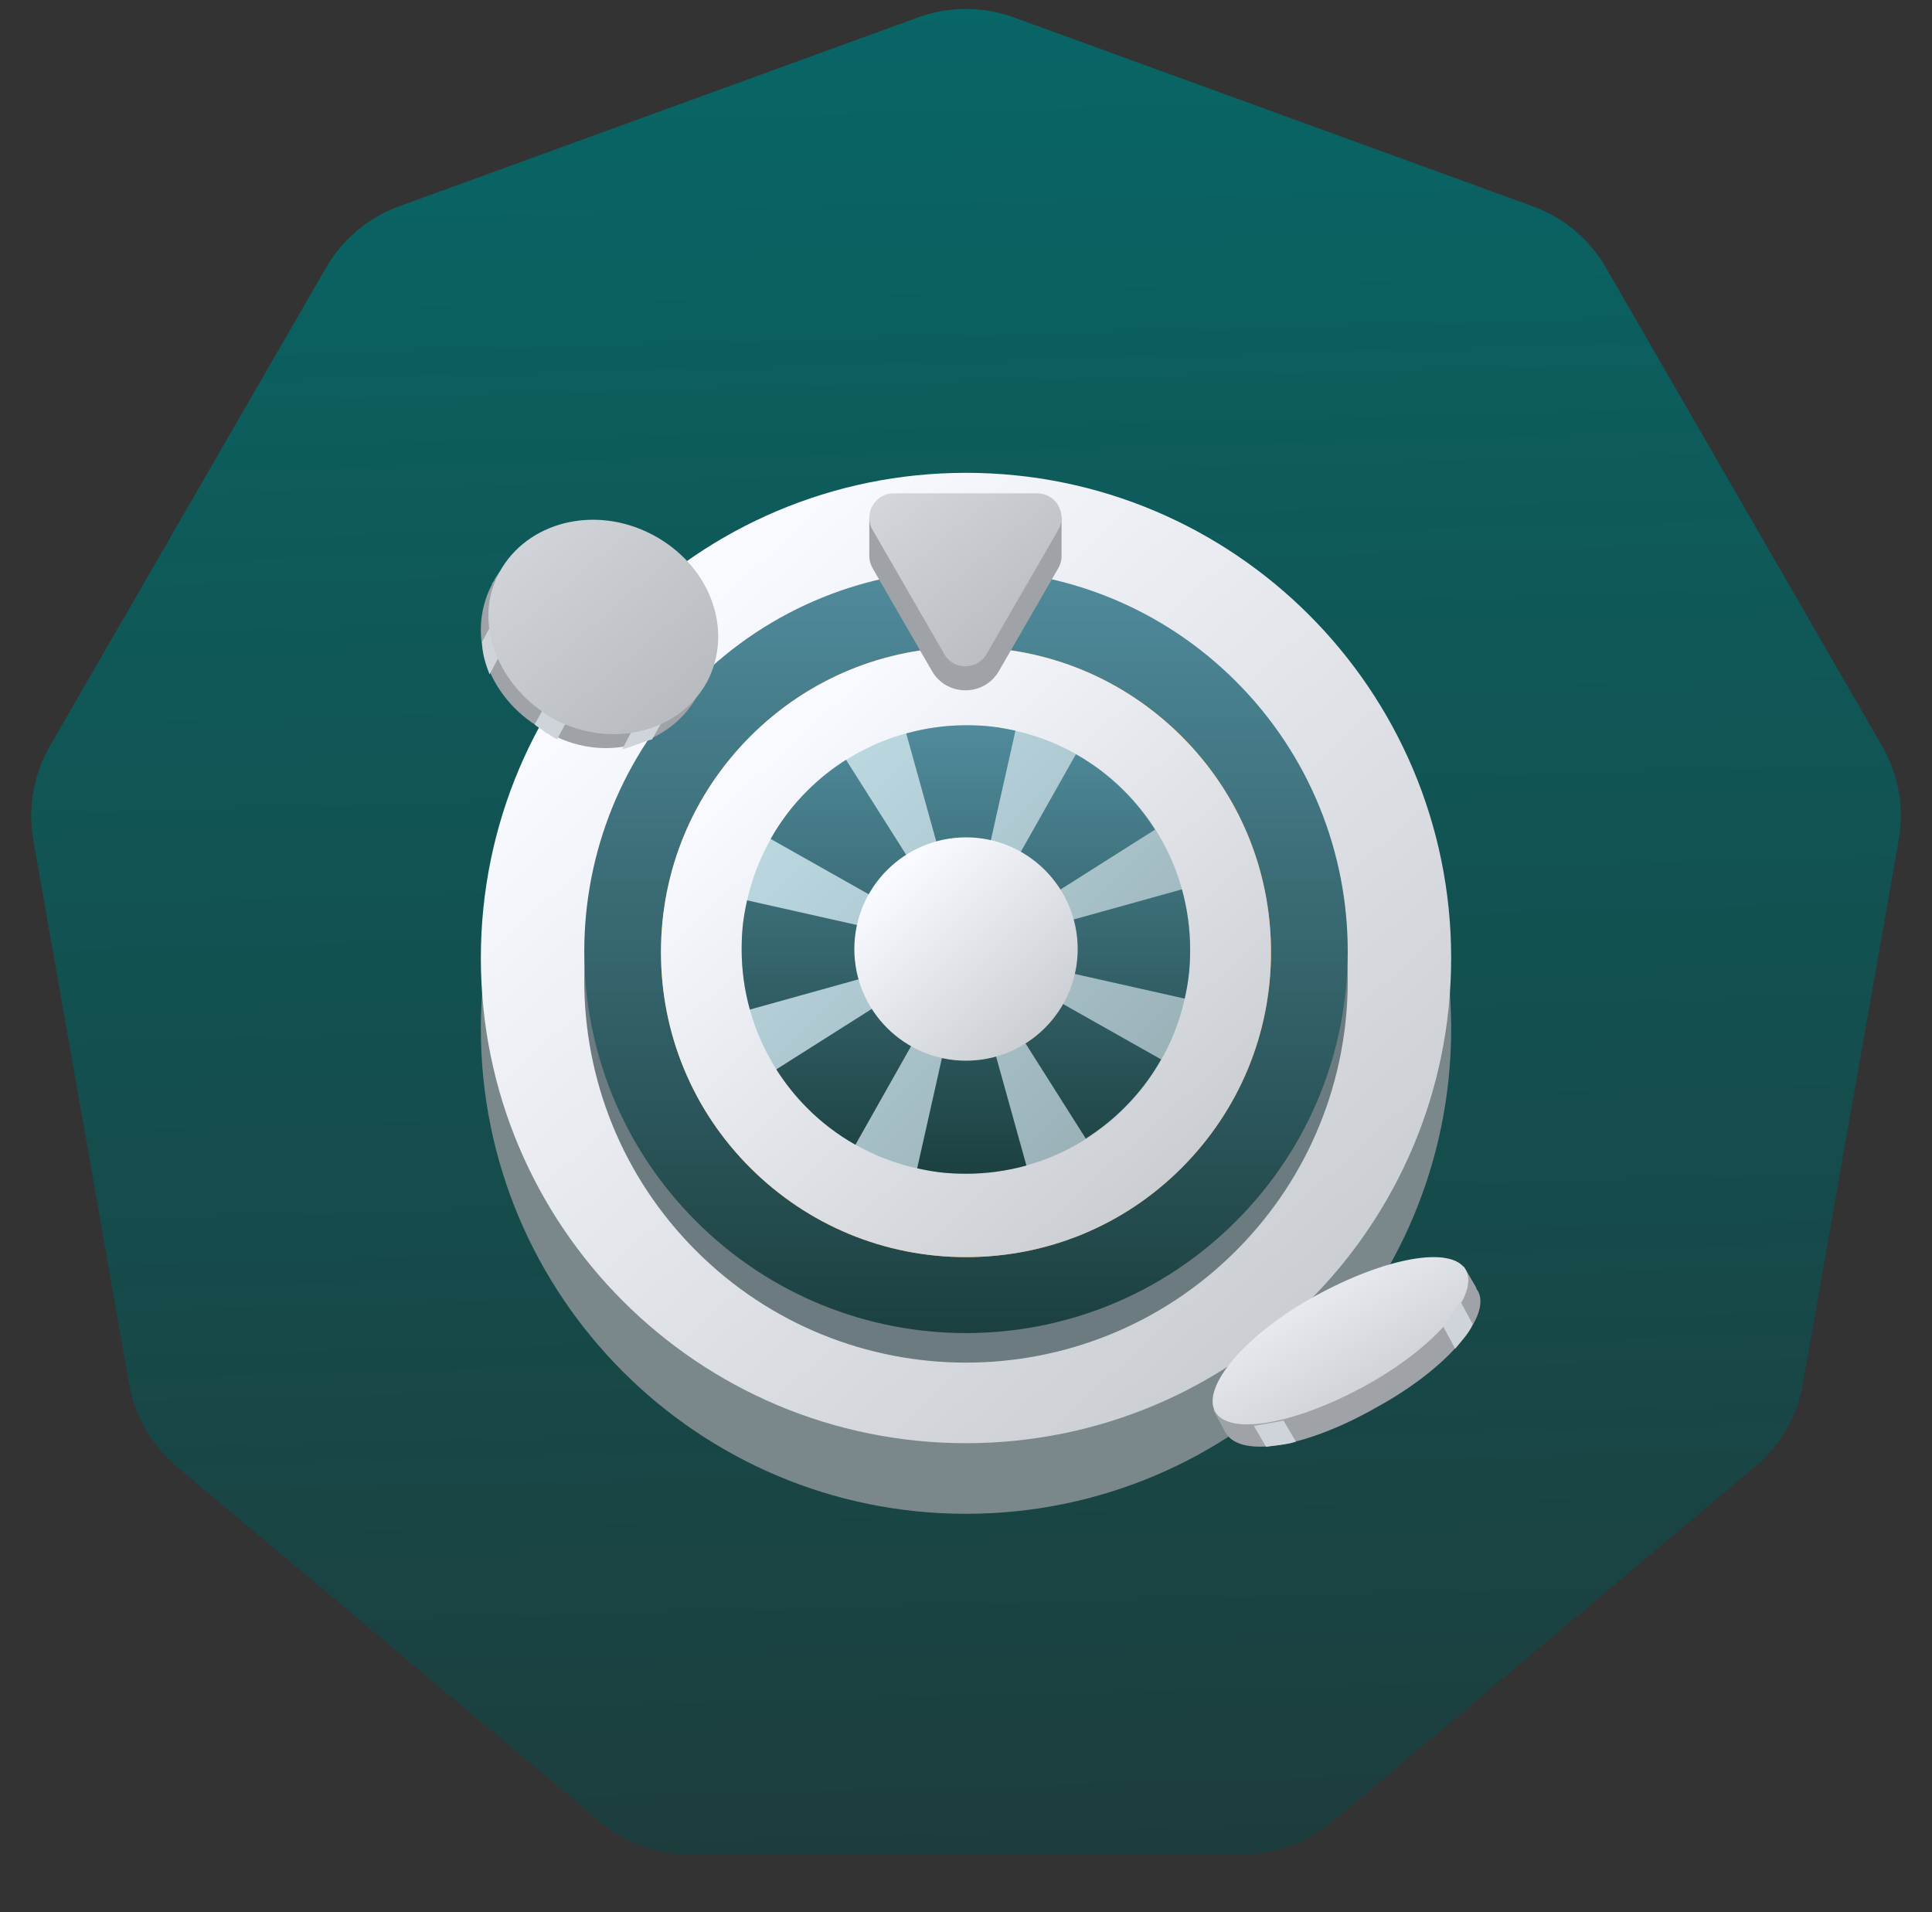
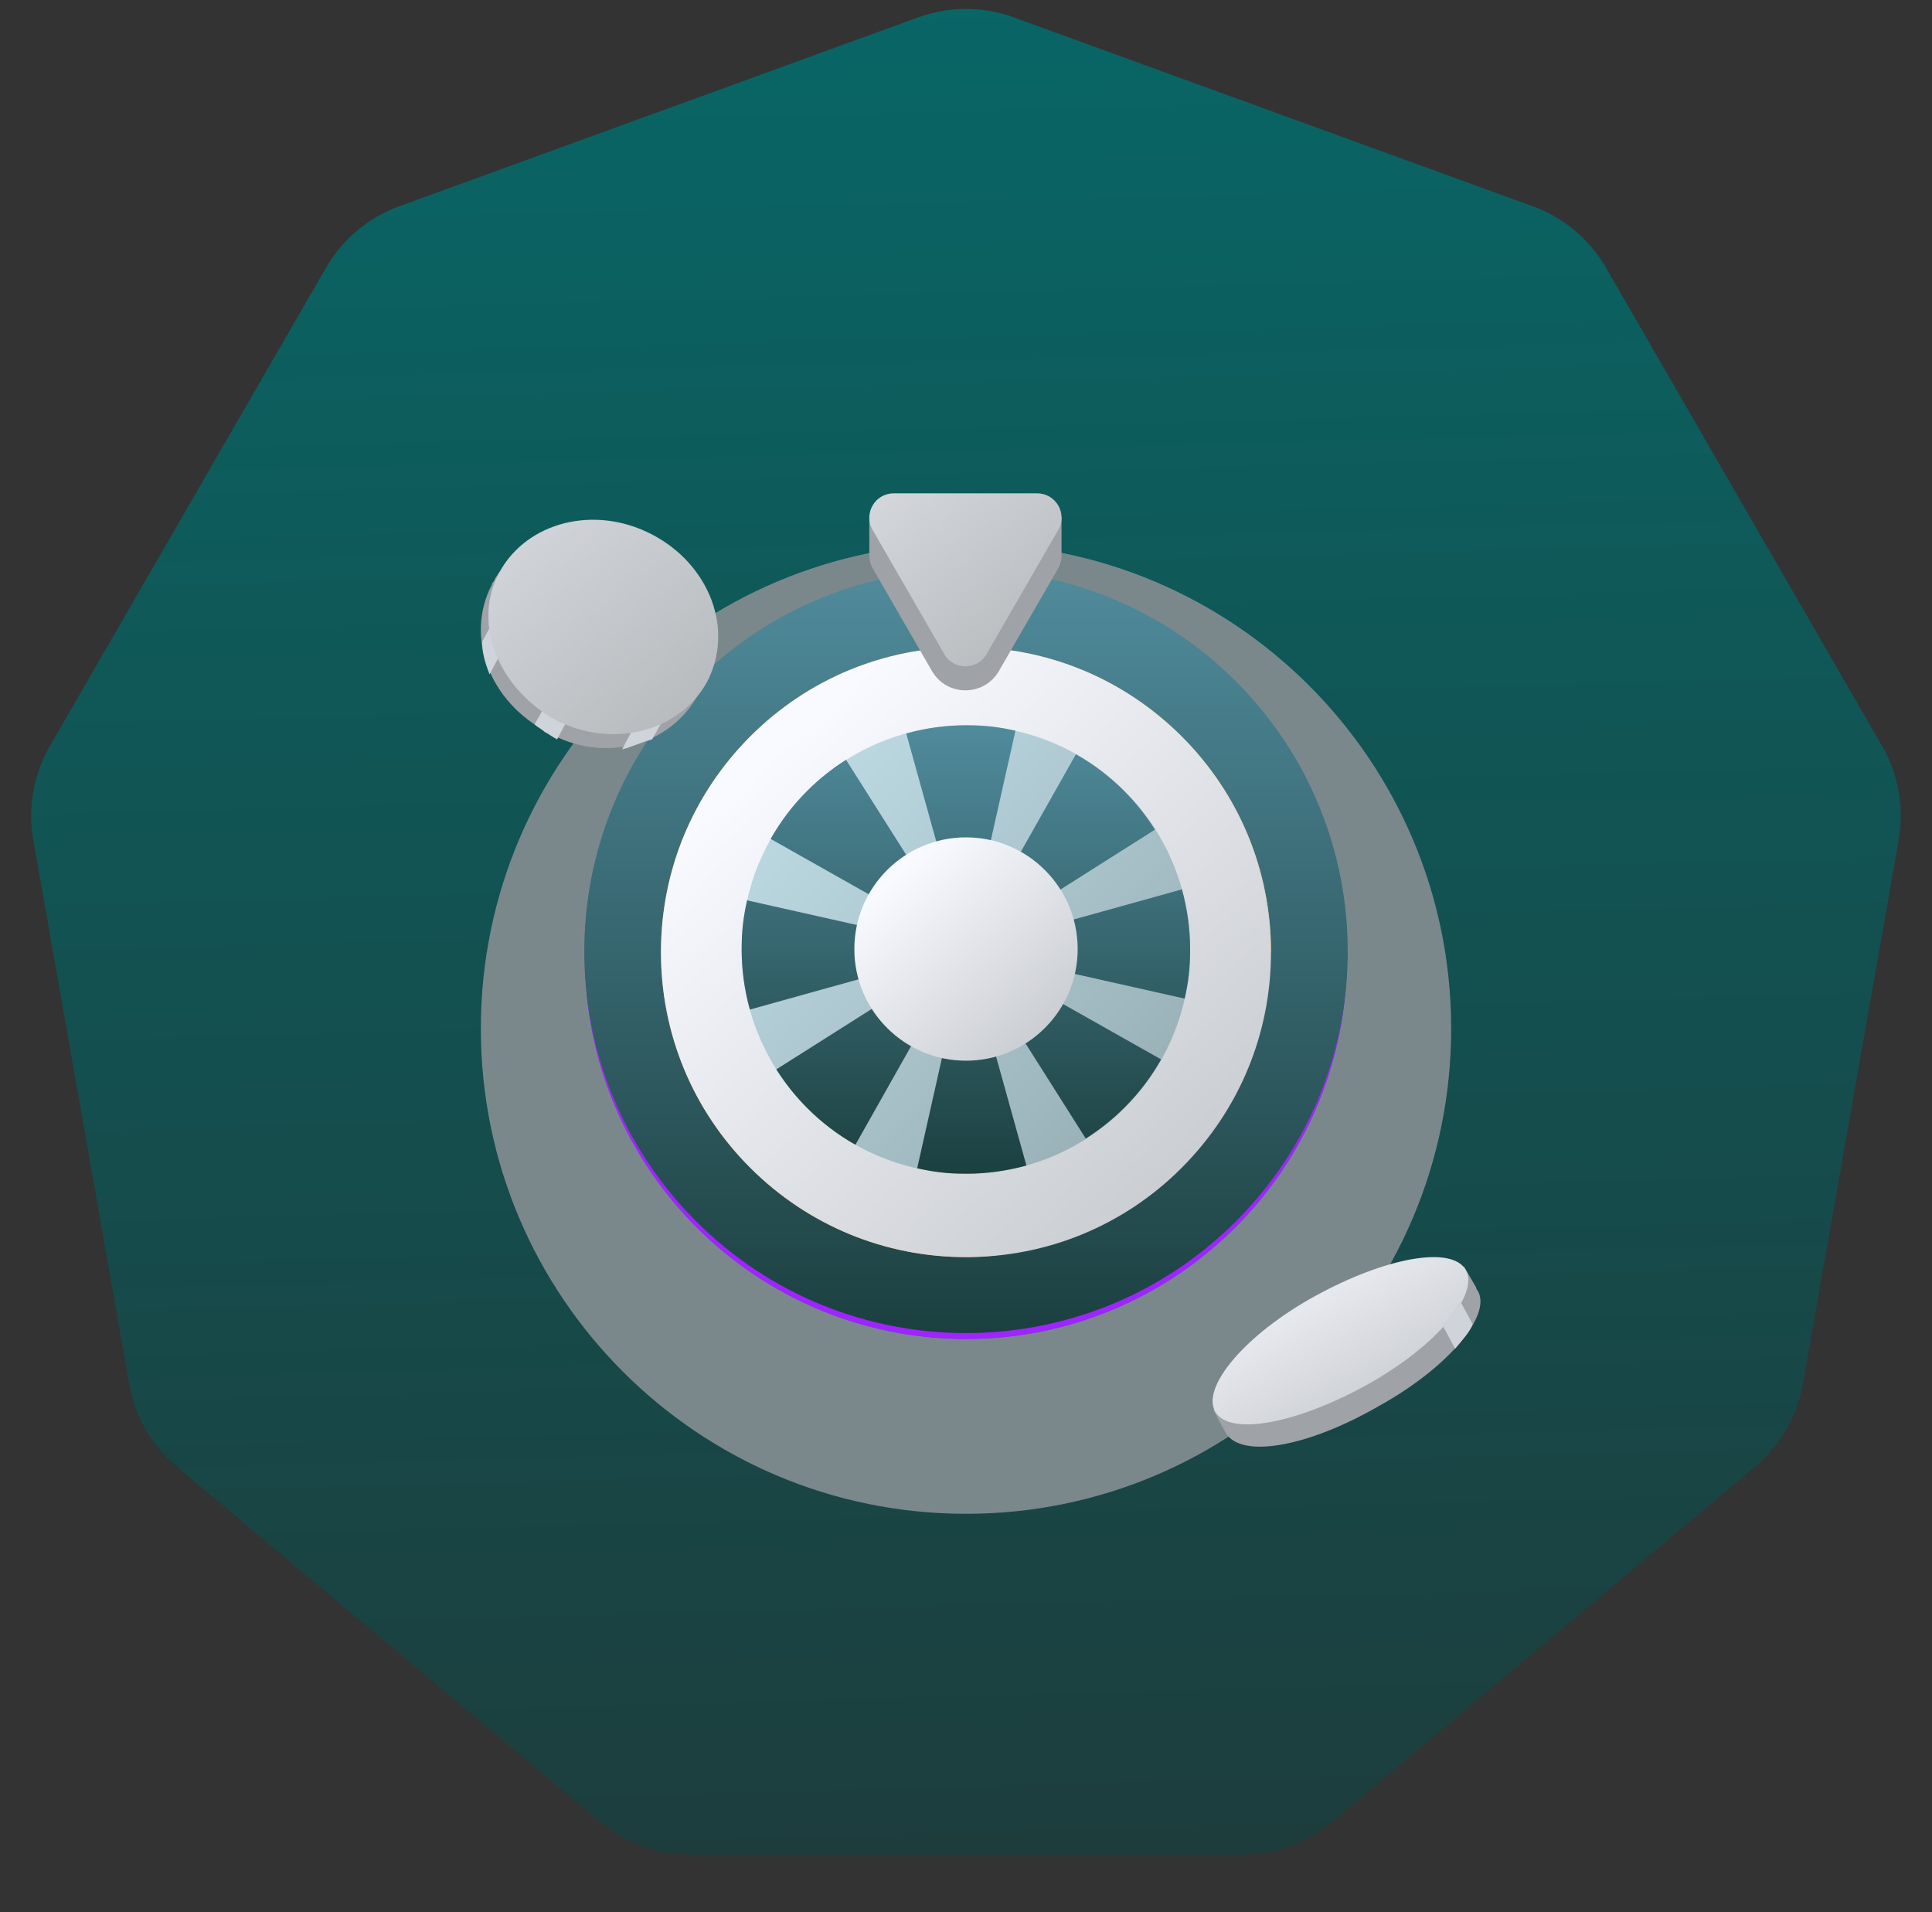
<svg xmlns="http://www.w3.org/2000/svg" width="97" height="96" viewBox="0 0 97 96" fill="none">
  <rect x="0" y="0" width="97" height="96" fill="#333333" stroke="none" />
  <path d="M46.103 0.872C47.651 0.308 49.348 0.308 50.896 0.872L76.957 10.357C78.505 10.921 79.805 12.011 80.629 13.438L94.495 37.456C95.319 38.882 95.614 40.554 95.328 42.176L90.512 69.488C90.226 71.11 89.377 72.58 88.115 73.639L66.871 91.465C65.609 92.524 64.014 93.105 62.366 93.105H34.633C32.986 93.105 31.391 92.524 30.129 91.465L8.884 73.639C7.622 72.58 6.774 71.11 6.488 69.488L1.672 42.176C1.386 40.554 1.681 38.882 2.504 37.456L16.371 13.438C17.195 12.011 18.495 10.921 20.043 10.357L46.103 0.872Z" fill="url(#paint0_linear_383_339599)" />
  <g clip-path="url(#clip0_383_339599)">
    <path d="M48.5 76C61.953 76 72.859 65.095 72.859 51.642C72.859 38.189 61.953 27.283 48.5 27.283C35.047 27.283 24.142 38.189 24.142 51.642C24.142 65.095 35.047 76 48.5 76Z" fill="#7A888C" />
-     <path d="M48.5 72.455C61.953 72.455 72.859 61.55 72.859 48.097C72.859 34.644 61.953 23.738 48.5 23.738C35.047 23.738 24.142 34.644 24.142 48.097C24.142 61.55 35.047 72.455 48.5 72.455Z" fill="url(#paint1_linear_383_339599)" />
    <path d="M48.5 67.223C59.063 67.223 67.625 58.66 67.625 48.098C67.625 37.535 59.063 28.973 48.5 28.973C37.938 28.973 29.375 37.535 29.375 48.098C29.375 58.66 37.938 67.223 48.5 67.223Z" fill="#653EBF" />
    <path d="M48.5 30.711C38.23 30.711 29.85 38.806 29.395 48.966C29.85 59.125 38.23 67.22 48.5 67.22C58.77 67.22 67.15 59.125 67.605 48.966C67.15 38.806 58.77 30.711 48.5 30.711Z" fill="#A024FF" />
-     <path d="M62.053 62.796C69.537 55.312 69.537 43.177 62.053 35.692C54.568 28.207 42.433 28.207 34.949 35.692C27.464 43.177 27.464 55.312 34.949 62.796C42.433 70.281 54.568 70.281 62.053 62.796Z" fill="#6B7B80" />
    <path d="M34.948 34.209C42.433 26.724 54.568 26.724 62.053 34.209C69.537 41.694 69.537 53.829 62.053 61.313C54.568 68.798 42.433 68.798 34.948 61.313C27.464 53.829 27.464 41.694 34.948 34.209Z" fill="url(#paint2_linear_383_339599)" />
-     <path d="M48.5 32.486C52.595 32.486 56.434 34.081 59.329 36.971C62.218 39.86 63.813 43.705 63.813 47.8C63.813 51.895 62.218 55.735 59.329 58.63C56.44 61.525 52.589 63.113 48.5 63.113C44.41 63.113 40.565 61.519 37.67 58.63C34.775 55.74 33.185 51.889 33.185 47.8C33.186 43.71 34.781 39.865 37.67 36.971C40.559 34.081 44.405 32.486 48.5 32.486Z" fill="#EA8E21" />
+     <path d="M48.5 32.486C52.595 32.486 56.434 34.081 59.329 36.971C62.218 39.86 63.813 43.705 63.813 47.8C56.44 61.525 52.589 63.113 48.5 63.113C44.41 63.113 40.565 61.519 37.67 58.63C34.775 55.74 33.185 51.889 33.185 47.8C33.186 43.71 34.781 39.865 37.67 36.971C40.559 34.081 44.405 32.486 48.5 32.486Z" fill="#EA8E21" />
    <path d="M48.5 32.486C52.595 32.486 56.434 34.082 59.329 36.971C62.218 39.86 63.813 43.705 63.813 47.8C63.813 51.895 62.218 55.735 59.329 58.63C56.44 61.525 52.589 63.113 48.5 63.113C44.411 63.113 40.565 61.519 37.67 58.63C34.775 55.741 33.185 51.889 33.185 47.8C33.186 43.711 34.781 39.865 37.67 36.971C40.559 34.081 44.405 32.486 48.5 32.486Z" fill="url(#paint3_linear_383_339599)" />
    <path d="M56.457 55.63C60.853 51.234 60.853 44.106 56.457 39.71C52.06 35.313 44.933 35.313 40.536 39.71C36.14 44.106 36.14 51.234 40.536 55.63C44.933 60.026 52.06 60.026 56.457 55.63Z" fill="url(#paint4_linear_383_339599)" />
    <path d="M48.517 36.412C49.539 36.412 50.172 36.507 50.983 36.685L48.538 47.57L54.018 37.867C54.907 38.367 55.724 38.99 56.44 39.712C57.029 40.301 57.546 40.951 57.99 41.651L48.522 47.647L48.519 47.661L59.341 44.65C59.613 45.634 59.752 46.646 59.752 47.668C59.752 48.69 59.657 49.324 59.48 50.135L48.539 47.678L58.296 53.187C57.796 54.076 57.173 54.893 56.451 55.609C55.862 56.198 55.212 56.715 54.512 57.159L48.525 47.705L51.533 58.515C50.55 58.787 49.538 58.926 48.516 58.926C47.493 58.926 46.86 58.831 46.049 58.653L48.511 47.683L48.503 47.669L48.494 47.668L48.5 47.666L48.497 47.661L48.489 47.667L48.494 47.668L48.483 47.67L48.481 47.671L42.948 57.472C42.059 56.972 41.242 56.349 40.525 55.627C39.937 55.038 39.42 54.388 38.976 53.688L48.475 47.672L37.648 50.685C37.375 49.702 37.236 48.69 37.236 47.668C37.236 46.646 37.331 46.012 37.509 45.201L48.484 47.665L48.492 47.652L48.489 47.648L38.692 42.117C39.192 41.228 39.815 40.411 40.537 39.694C41.126 39.105 41.776 38.589 42.477 38.145L48.494 47.648L48.505 47.63L45.499 36.823C46.483 36.551 47.494 36.412 48.517 36.412ZM48.504 47.657L48.512 47.662H48.514L48.511 47.653L48.504 47.657Z" fill="url(#paint5_linear_383_339599)" />
    <path d="M54.107 47.646C54.107 50.737 51.592 53.252 48.5 53.252C45.408 53.252 42.894 50.737 42.894 47.646C42.894 44.554 45.408 42.039 48.5 42.039C51.592 42.039 54.107 44.554 54.107 47.646Z" fill="url(#paint6_linear_383_339599)" />
    <path d="M53.297 27.949C53.297 27.919 53.297 27.89 53.297 27.86V25.949L52.368 26.715V26.724C52.274 26.702 52.177 26.688 52.074 26.688H44.871C44.768 26.688 44.669 26.702 44.574 26.726V26.716L43.645 26.04V27.89C43.645 27.893 43.645 27.898 43.645 27.901V27.986H43.649C43.66 28.167 43.71 28.352 43.81 28.525L46.79 33.687C47.538 34.982 49.406 34.982 50.154 33.687L53.133 28.525C53.234 28.35 53.285 28.167 53.294 27.986H53.296V27.951L53.297 27.949Z" fill="#9FA2A7" />
    <path d="M47.412 32.842L43.81 26.604C43.339 25.787 43.928 24.768 44.87 24.768H52.073C53.014 24.768 53.605 25.787 53.132 26.604L49.53 32.842C49.059 33.658 47.88 33.658 47.409 32.842H47.412Z" fill="url(#paint7_linear_383_339599)" />
    <path d="M61.534 71.933L60.918 70.79L64.26 68.855C65.052 68.239 66.019 67.536 67.074 66.92C68.13 66.305 69.185 65.865 70.153 65.513L73.495 63.578L74.11 64.633C74.11 64.633 74.11 64.721 74.198 64.809C74.902 66.041 72.703 68.679 69.185 70.614C65.667 72.637 62.325 73.252 61.534 71.933Z" fill="#9FA2A7" />
    <path d="M68.575 69.555C65.057 71.489 61.715 72.105 61.012 70.874C60.308 69.642 62.507 67.004 66.025 65.069C69.543 63.134 72.885 62.519 73.588 63.75C74.292 64.981 72.093 67.62 68.575 69.555Z" fill="url(#paint8_linear_383_339599)" />
    <path d="M73.059 67.713L72.443 66.569L73.323 65.338L73.939 66.481C73.763 66.921 73.411 67.273 73.059 67.713Z" fill="#CFD3DA" />
-     <path d="M65.062 72.378C64.534 72.553 64.007 72.553 63.567 72.641L62.951 71.586L64.446 71.322L65.062 72.378Z" fill="#CFD3DA" />
    <path d="M35.119 34.733L35.245 33.729L33.111 31.846C32.609 31.093 31.856 30.466 30.978 29.964C30.099 29.587 29.221 29.336 28.343 29.211L25.08 28.709L24.829 29.085C24.829 29.211 24.703 29.211 24.703 29.336C23.323 31.972 24.578 35.234 27.464 36.74C30.225 38.372 33.739 37.493 35.119 34.733C35.119 34.858 35.119 34.858 35.119 34.733Z" fill="#9FA2A7" />
    <path fill-rule="evenodd" clip-rule="evenodd" d="M32.739 37.121L33.869 35.113L32.363 35.49L31.233 37.623C31.735 37.498 32.237 37.247 32.739 37.121ZM27.971 37.121L29.1 34.988L27.971 34.36L26.841 36.368C26.967 36.494 27.218 36.619 27.343 36.745C27.594 36.87 27.72 36.996 27.971 37.121ZM24.582 33.858L25.712 31.725L25.335 30.094L24.206 32.227C24.206 32.729 24.331 33.231 24.582 33.858Z" fill="#CFD3DA" />
    <path d="M27.843 36.119C30.729 37.625 34.118 36.746 35.498 34.237C36.878 31.601 35.623 28.339 32.737 26.833C29.851 25.327 26.463 26.205 25.082 28.715C23.702 31.225 24.957 34.488 27.843 36.119Z" fill="url(#paint9_linear_383_339599)" />
  </g>
  <defs>
    <linearGradient id="paint0_linear_383_339599" x1="55.158" y1="121.792" x2="48.433" y2="-133.39" gradientUnits="userSpaceOnUse">
      <stop offset="0.113" stop-color="#1D3D3D" />
      <stop offset="0.487" stop-color="#086767" />
    </linearGradient>
    <linearGradient id="paint1_linear_383_339599" x1="114.339" y1="124.534" x2="-137.673" y2="-151.301" gradientUnits="userSpaceOnUse">
      <stop offset="0.107" stop-color="#A7ABAE" />
      <stop offset="0.329" stop-color="#F8FAFF" />
    </linearGradient>
    <linearGradient id="paint2_linear_383_339599" x1="48.501" y1="28.596" x2="48.501" y2="66.927" gradientUnits="userSpaceOnUse">
      <stop stop-color="#508B9C" />
      <stop offset="1" stop-color="#1C4040" />
    </linearGradient>
    <linearGradient id="paint3_linear_383_339599" x1="89.891" y1="95.854" x2="-68.54" y2="-77.561" gradientUnits="userSpaceOnUse">
      <stop offset="0.107" stop-color="#A7ABAE" />
      <stop offset="0.329" stop-color="#F8FAFF" />
    </linearGradient>
    <linearGradient id="paint4_linear_383_339599" x1="40.536" y1="39.71" x2="56.457" y2="55.63" gradientUnits="userSpaceOnUse">
      <stop stop-color="#BBD8E1" />
      <stop offset="1" stop-color="#9AB1B8" />
    </linearGradient>
    <linearGradient id="paint5_linear_383_339599" x1="48.494" y1="36.412" x2="48.494" y2="58.926" gradientUnits="userSpaceOnUse">
      <stop stop-color="#508B9C" />
      <stop offset="1" stop-color="#1C4040" />
    </linearGradient>
    <linearGradient id="paint6_linear_383_339599" x1="63.654" y1="65.239" x2="5.649" y2="1.751" gradientUnits="userSpaceOnUse">
      <stop offset="0.107" stop-color="#A7ABAE" />
      <stop offset="0.329" stop-color="#F8FAFF" />
    </linearGradient>
    <linearGradient id="paint7_linear_383_339599" x1="61.519" y1="42.74" x2="17.251" y2="-11.107" gradientUnits="userSpaceOnUse">
      <stop offset="0.107" stop-color="#A7ABAE" />
      <stop offset="0.565" stop-color="#F8FAFF" />
    </linearGradient>
    <linearGradient id="paint8_linear_383_339599" x1="84.65" y1="80.487" x2="46.239" y2="16.209" gradientUnits="userSpaceOnUse">
      <stop offset="0.107" stop-color="#A7ABAE" />
      <stop offset="0.359" stop-color="#F8FAFF" />
    </linearGradient>
    <linearGradient id="paint9_linear_383_339599" x1="45.885" y1="48.365" x2="-9.318" y2="-16.408" gradientUnits="userSpaceOnUse">
      <stop offset="0.107" stop-color="#A7ABAE" />
      <stop offset="0.565" stop-color="#F8FAFF" />
    </linearGradient>
    <clipPath id="clip0_383_339599">
      <rect width="56" height="56" fill="white" transform="translate(20.5 20)" />
    </clipPath>
  </defs>
</svg>